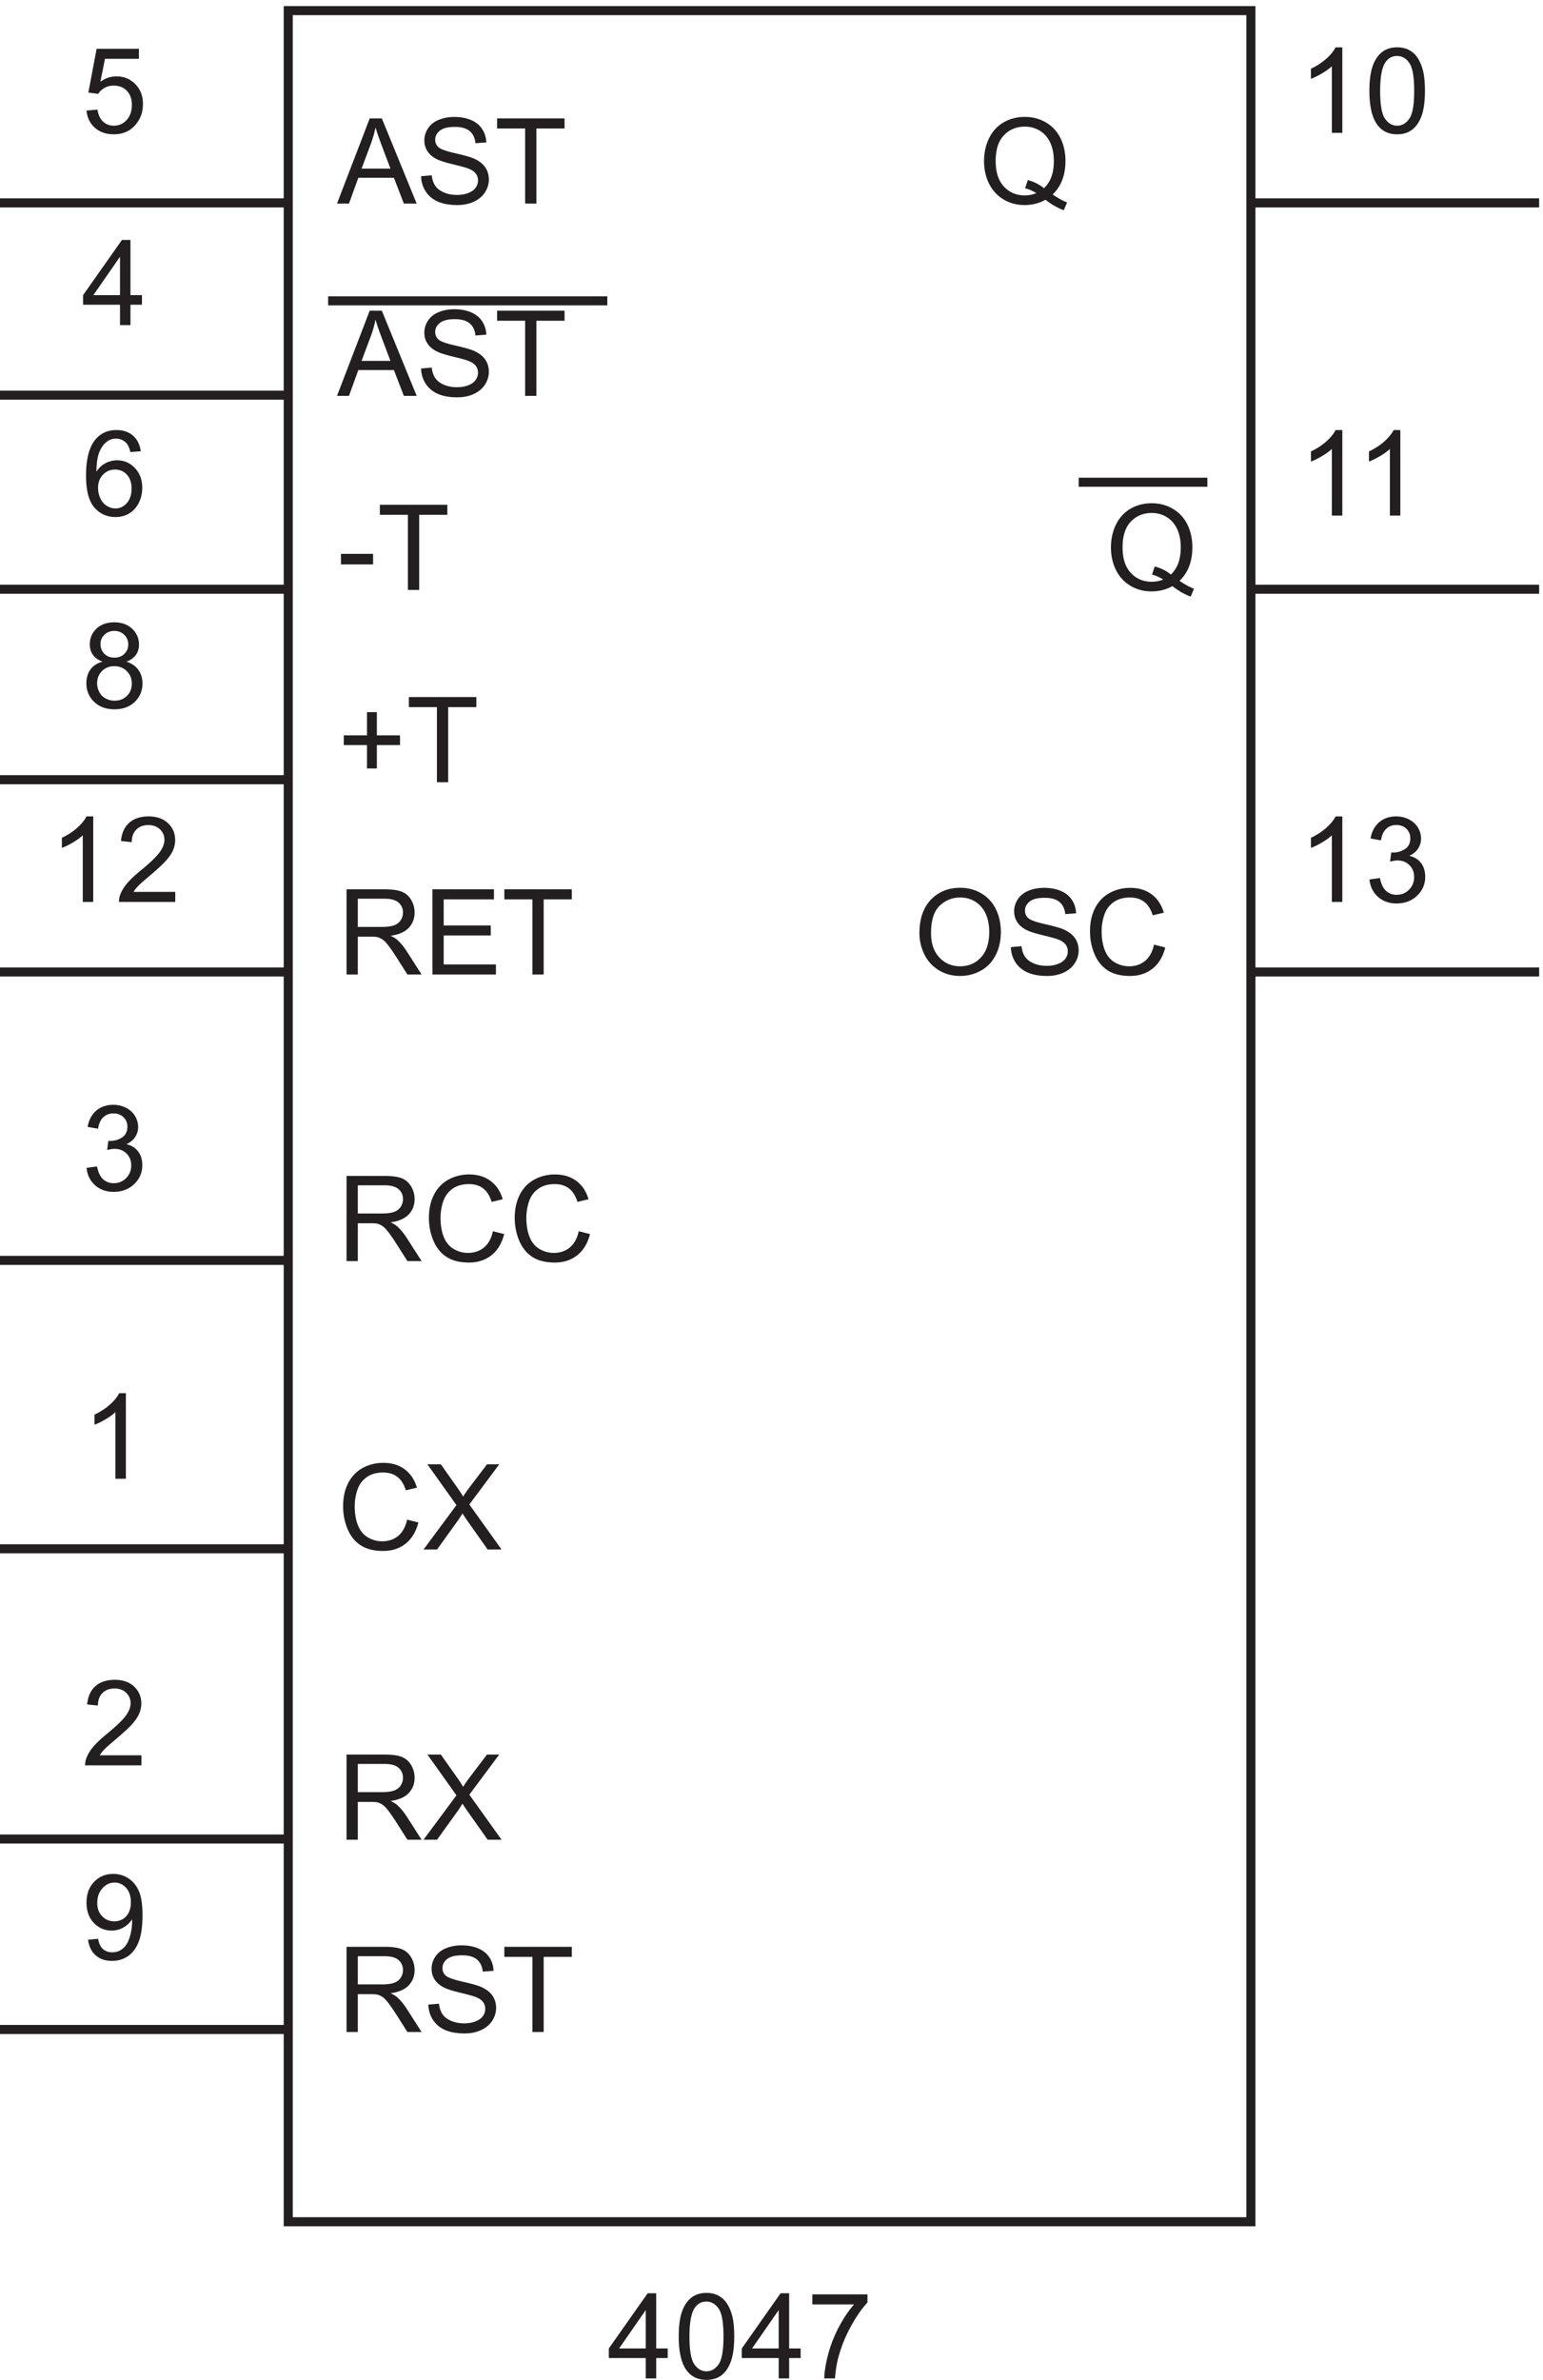
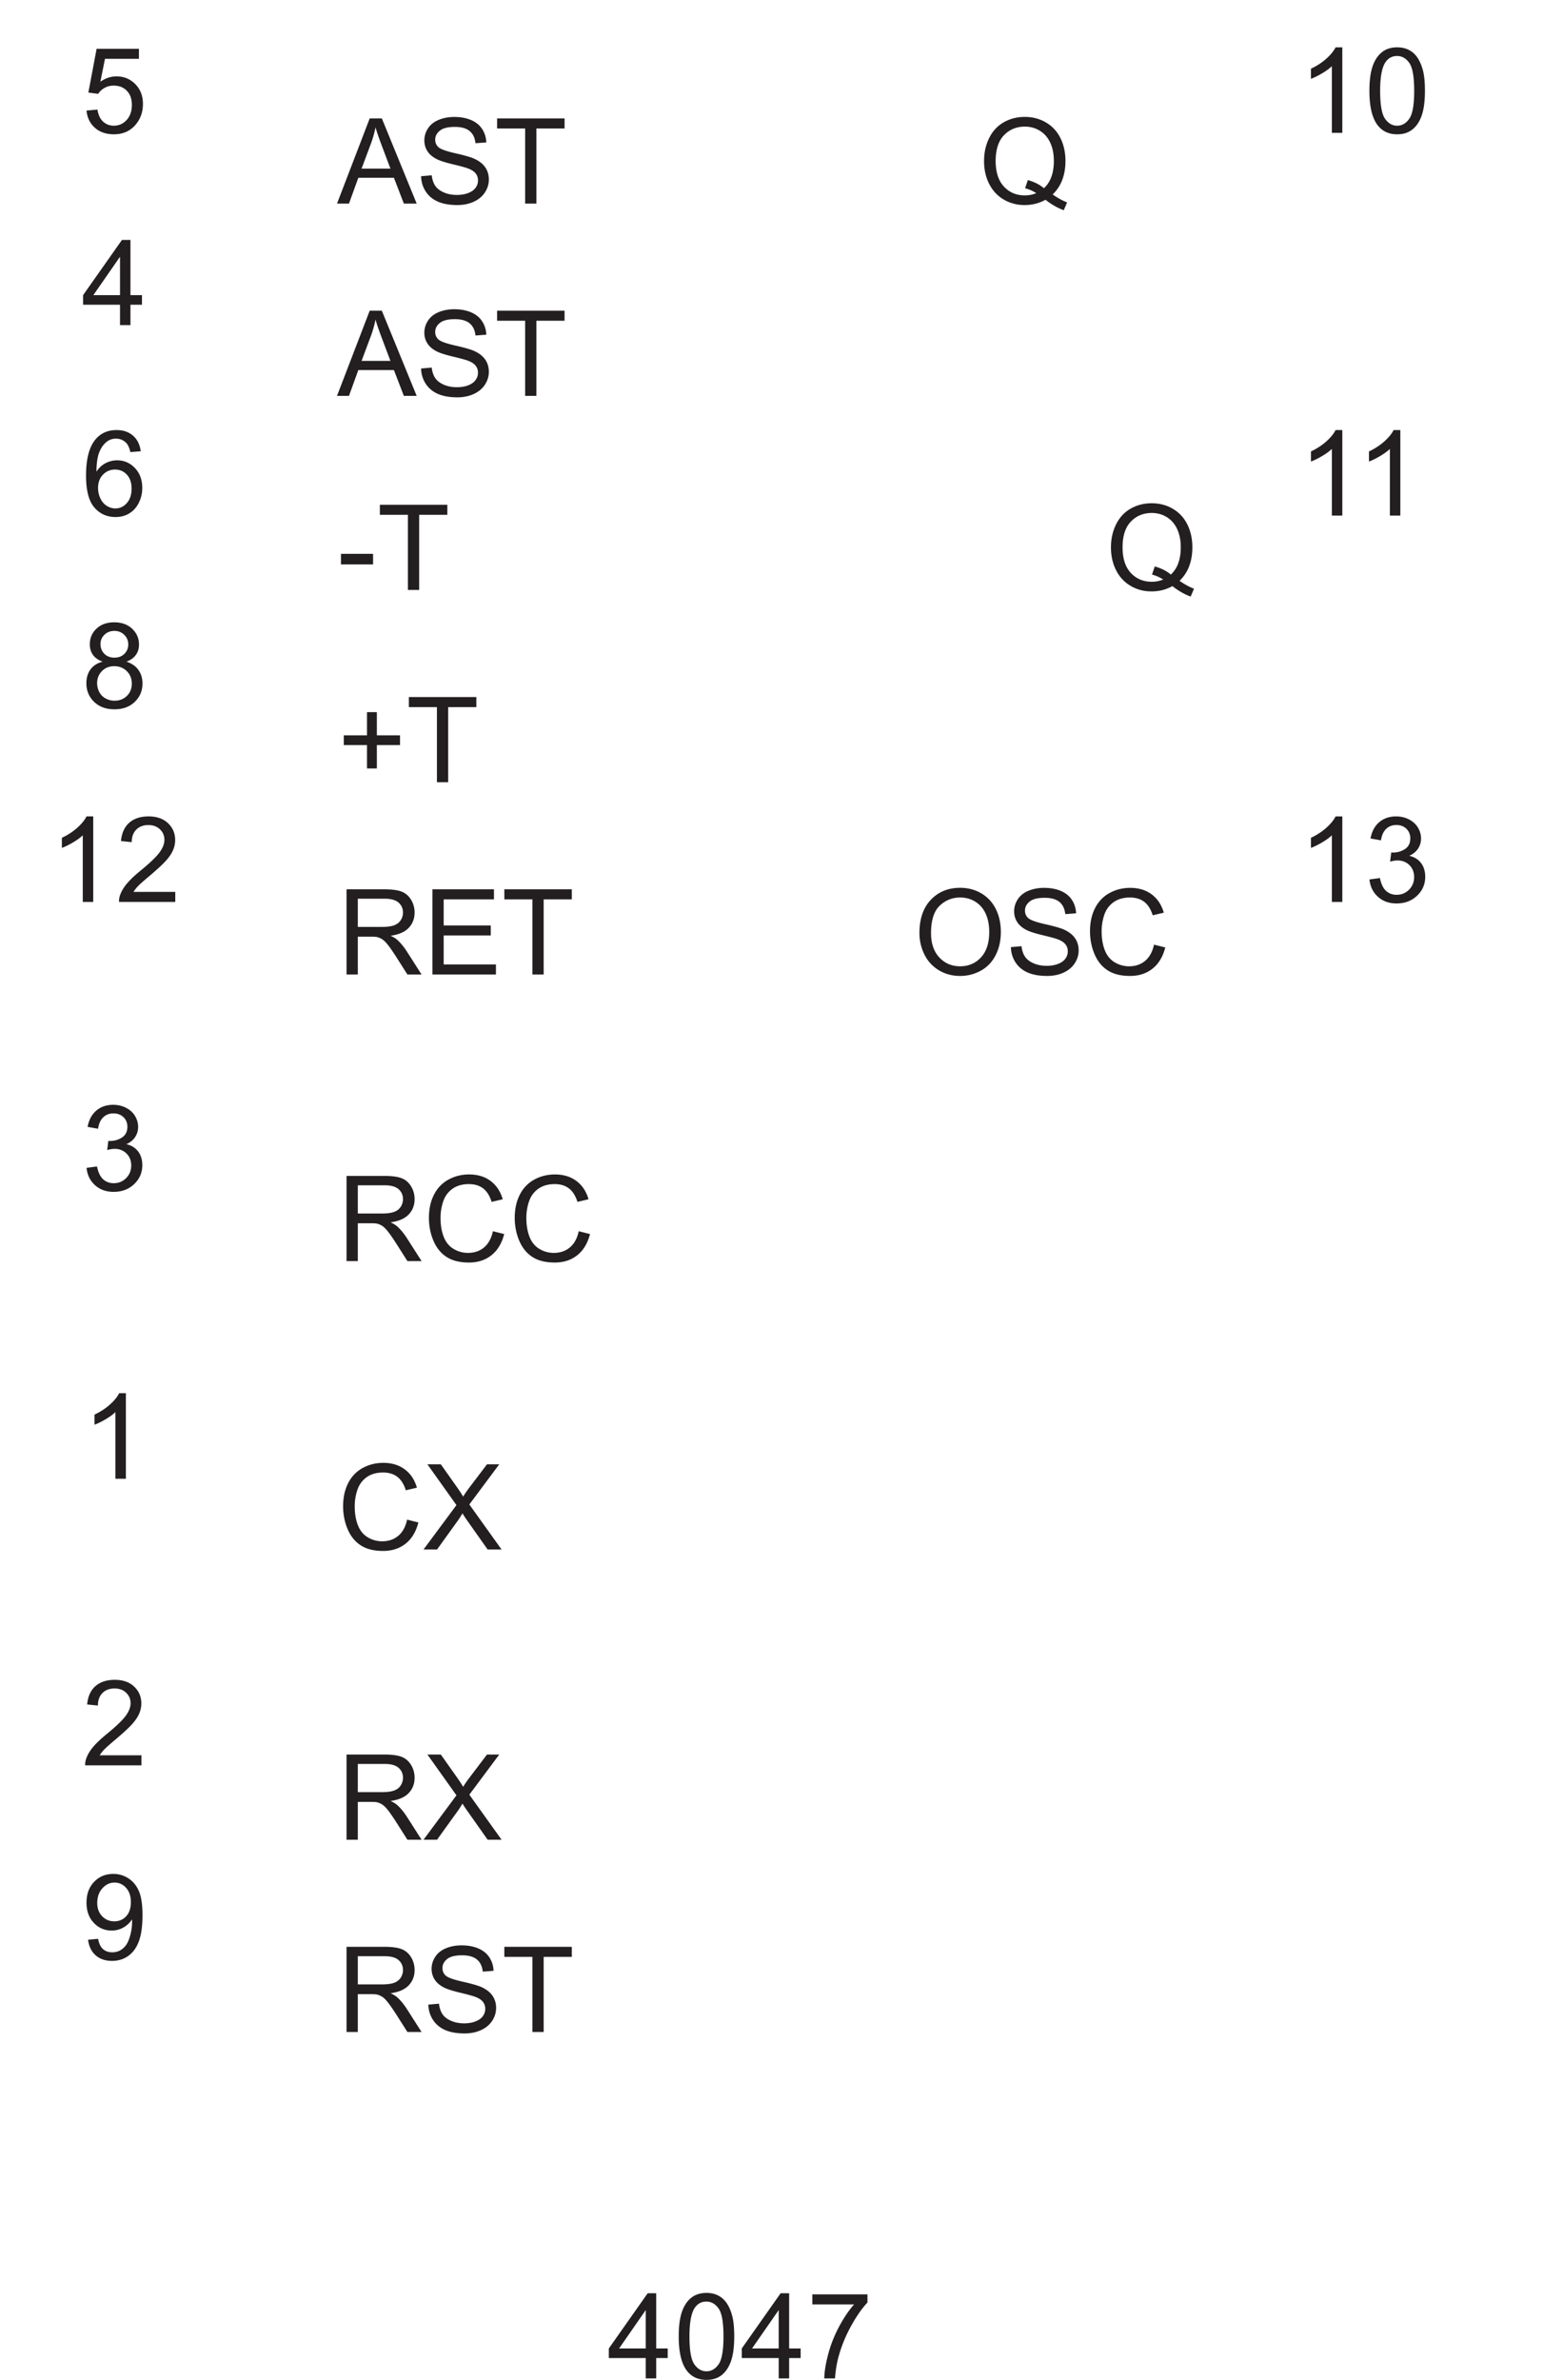
<svg xmlns="http://www.w3.org/2000/svg" xml:space="preserve" width="169.8" height="261.737">
-   <path d="M241.832 174.172V2002.67h796.498V174.172Z" style="fill:none;stroke:#231f20;stroke-width:7.5;stroke-linecap:butt;stroke-linejoin:miter;stroke-miterlimit:10;stroke-dasharray:none;stroke-opacity:1" transform="matrix(.133 0 0 -.133 -.444 267.523)" />
  <path d="M764.09 1239.9c0 11.69 3.14 20.84 9.418 27.46 6.277 6.61 14.383 9.92 24.308 9.92 6.504 0 12.368-1.56 17.586-4.66 5.223-3.11 9.203-7.44 11.942-13 2.738-5.56 4.105-11.86 4.105-18.91 0-7.14-1.441-13.53-4.324-19.17-2.883-5.63-6.965-9.9-12.25-12.8-5.285-2.9-10.984-4.35-17.105-4.35-6.629 0-12.555 1.6-17.778 4.81-5.219 3.2-9.176 7.57-11.867 13.11-2.691 5.54-4.035 11.4-4.035 17.59zm9.609-.15c0-8.48 2.281-15.17 6.848-20.06 4.562-4.88 10.289-7.32 17.176-7.32 7.015 0 12.789 2.46 17.32 7.4 4.531 4.93 6.797 11.93 6.797 20.99 0 5.74-.969 10.74-2.906 15.02-1.938 4.27-4.77 7.59-8.504 9.94-3.731 2.35-7.918 3.53-12.563 3.53-6.597 0-12.277-2.26-17.035-6.8-4.754-4.53-7.133-12.09-7.133-22.7m66.055-11.53 8.793.77c.414-3.53 1.383-6.42 2.906-8.67 1.52-2.26 3.883-4.09 7.086-5.48 3.203-1.39 6.809-2.09 10.813-2.09 3.554 0 6.695.53 9.414 1.59 2.722 1.05 4.75 2.5 6.078 4.34 1.332 1.85 1.996 3.86 1.996 6.03 0 2.22-.641 4.15-1.922 5.79-1.281 1.65-3.395 3.04-6.344 4.16-1.89.73-6.07 1.88-12.539 3.43-6.472 1.56-11.004 3.02-13.597 4.4-3.364 1.76-5.872 3.95-7.52 6.56-1.648 2.61-2.473 5.53-2.473 8.77 0 3.56 1.008 6.88 3.028 9.97 2.015 3.09 4.965 5.44 8.84 7.04 3.875 1.6 8.183 2.4 12.921 2.4 5.223 0 9.829-.84 13.817-2.52 3.988-1.69 7.054-4.16 9.199-7.42 2.148-3.27 3.301-6.97 3.461-11.11l-8.938-.67c-.48 4.45-2.105 7.82-4.878 10.09-2.77 2.28-6.86 3.41-12.274 3.41-5.637 0-9.746-1.03-12.324-3.1-2.578-2.06-3.867-4.55-3.867-7.47 0-2.53.914-4.61 2.738-6.24 1.793-1.64 6.477-3.31 14.051-5.02 7.578-1.72 12.773-3.22 15.594-4.5 4.097-1.89 7.125-4.28 9.078-7.18 1.957-2.9 2.933-6.24 2.933-10.02 0-3.75-1.074-7.28-3.219-10.59-2.148-3.32-5.23-5.89-9.25-7.74-4.019-1.84-8.542-2.76-13.574-2.76-6.371 0-11.715.93-16.023 2.79-4.309 1.86-7.688 4.65-10.137 8.38-2.449 3.73-3.738 7.95-3.867 12.66m118.426 2.07 9.324-2.36c-1.957-7.65-5.473-13.49-10.547-17.51-5.078-4.02-11.285-6.03-18.617-6.03-7.594 0-13.766 1.55-18.524 4.64-4.757 3.09-8.378 7.56-10.859 13.43-2.48 5.86-3.723 12.15-3.723 18.88 0 7.33 1.403 13.73 4.204 19.19 2.804 5.47 6.789 9.61 11.964 12.45 5.172 2.83 10.868 4.25 17.082 4.25 7.047 0 12.973-1.79 17.774-5.38 4.808-3.59 8.152-8.64 10.043-15.14l-9.176-2.16c-1.633 5.13-4.004 8.86-7.113 11.2-3.106 2.33-7.012 3.5-11.723 3.5-5.414 0-9.937-1.29-13.574-3.89-3.633-2.59-6.188-6.07-7.66-10.45a42.063 42.063 0 0 1-2.211-13.52c0-5.99.871-11.22 2.617-15.69 1.746-4.47 4.461-7.81 8.144-10.02 3.684-2.21 7.672-3.31 11.965-3.31 5.219 0 9.641 1.5 13.262 4.51 3.617 3.01 6.066 7.48 7.348 13.41m-668.114-261.7v70.44h31.235c6.277 0 11.051-.64 14.316-1.9 3.266-1.27 5.879-3.5 7.832-6.7 1.953-3.2 2.93-6.75 2.93-10.62 0-5-1.617-9.21-4.852-12.64-3.234-3.42-8.23-5.6-14.992-6.53 2.469-1.187 4.34-2.355 5.621-3.507 2.723-2.5 5.305-5.625 7.739-9.371l12.25-19.172h-11.723l-9.32 14.656c-2.723 4.227-4.965 7.461-6.727 9.703-1.762 2.242-3.34 3.813-4.734 4.711-1.395.895-2.809 1.52-4.25 1.875-1.059.223-2.789.336-5.192.336h-10.808V968.59Zm9.325 39.35h20.035c4.258 0 7.59.44 9.992 1.32 2.402.88 4.23 2.29 5.477 4.23 1.25 1.94 1.875 4.05 1.875 6.32 0 3.33-1.207 6.07-3.625 8.21-2.418 2.15-6.239 3.23-11.461 3.23h-22.293v-23.31m111.789-14.651 9.324-2.355c-1.957-7.657-5.473-13.493-10.547-17.512-5.078-4.024-11.285-6.031-18.617-6.031-7.594 0-13.766 1.543-18.524 4.636-4.757 3.09-8.378 7.567-10.859 13.43-2.48 5.859-3.723 12.156-3.723 18.883 0 7.33 1.403 13.73 4.204 19.19 2.804 5.47 6.789 9.61 11.964 12.45 5.172 2.83 10.868 4.25 17.082 4.25 7.047 0 12.973-1.79 17.774-5.38 4.808-3.59 8.152-8.64 10.043-15.14l-9.176-2.16c-1.633 5.13-4.004 8.86-7.113 11.2-3.106 2.33-7.012 3.5-11.723 3.5-5.414 0-9.937-1.29-13.574-3.89-3.633-2.59-6.188-6.07-7.66-10.45a42.063 42.063 0 0 1-2.211-13.52c0-5.992.871-11.222 2.617-15.691 1.746-4.469 4.461-7.808 8.144-10.019 3.684-2.211 7.672-3.313 11.965-3.313 5.223 0 9.641 1.504 13.262 4.516 3.617 3.008 6.066 7.48 7.348 13.406m71 0 9.324-2.355c-1.957-7.657-5.473-13.493-10.547-17.512-5.078-4.024-11.285-6.031-18.617-6.031-7.594 0-13.766 1.543-18.524 4.636-4.757 3.09-8.378 7.567-10.859 13.43-2.48 5.859-3.723 12.156-3.723 18.883 0 7.33 1.403 13.73 4.204 19.19 2.804 5.47 6.789 9.61 11.964 12.45 5.172 2.83 10.868 4.25 17.082 4.25 7.047 0 12.973-1.79 17.774-5.38 4.808-3.59 8.152-8.64 10.043-15.14l-9.176-2.16c-1.633 5.13-4.004 8.86-7.113 11.2-3.106 2.33-7.012 3.5-11.723 3.5-5.414 0-9.937-1.29-13.574-3.89-3.633-2.59-6.188-6.07-7.66-10.45a42.063 42.063 0 0 1-2.211-13.52c0-5.992.871-11.222 2.617-15.691 1.746-4.469 4.461-7.808 8.144-10.019 3.684-2.211 7.672-3.313 11.965-3.313 5.223 0 9.641 1.504 13.262 4.516 3.617 3.008 6.066 7.48 7.348 13.406m-142-238.5 9.324-2.355c-1.957-7.657-5.473-13.493-10.547-17.512-5.078-4.02-11.285-6.031-18.617-6.031-7.594 0-13.766 1.547-18.524 4.636-4.757 3.09-8.378 7.567-10.859 13.43-2.48 5.859-3.723 12.156-3.723 18.883 0 7.332 1.403 13.73 4.204 19.191 2.804 5.465 6.789 9.61 11.964 12.446 5.172 2.836 10.868 4.253 17.082 4.253 7.047 0 12.973-1.792 17.774-5.382 4.808-3.586 8.152-8.633 10.043-15.133l-9.176-2.164c-1.633 5.125-4.004 8.855-7.113 11.195-3.106 2.336-7.012 3.508-11.723 3.508-5.414 0-9.937-1.297-13.574-3.891-3.633-2.597-6.188-6.078-7.66-10.453a42.068 42.068 0 0 1-2.211-13.523c0-5.989.871-11.219 2.617-15.688 1.746-4.469 4.461-7.808 8.144-10.019 3.684-2.211 7.672-3.313 11.965-3.313 5.223 0 9.641 1.504 13.262 4.516 3.617 3.008 6.066 7.48 7.348 13.406m13.586-24.699 27.242 36.711-24.024 33.726h11.098l12.781-18.062c2.66-3.75 4.551-6.633 5.672-8.649 1.567 2.563 3.426 5.235 5.57 8.02l14.176 18.691h10.137l-24.742-33.199 26.664-37.238h-11.531l-17.731 25.129a123.349 123.349 0 0 0-3.074 4.711c-1.566-2.563-2.688-4.325-3.363-5.285l-17.68-24.555h-11.195m-63.7-240v70.437h31.235c6.277 0 11.051-.632 14.316-1.898 3.266-1.266 5.879-3.496 7.832-6.699 1.953-3.203 2.93-6.746 2.93-10.621 0-4.996-1.617-9.207-4.852-12.637-3.234-3.426-8.23-5.606-14.992-6.531 2.469-1.188 4.34-2.356 5.621-3.508 2.723-2.5 5.305-5.625 7.739-9.371l12.25-19.172h-11.723l-9.32 14.656c-2.723 4.227-4.965 7.461-6.727 9.703-1.762 2.242-3.34 3.813-4.734 4.711-1.395.895-2.809 1.52-4.25 1.875-1.059.223-2.789.336-5.192.336h-10.808V490.09Zm9.325 39.351h20.035c4.258 0 7.59.442 9.992 1.321 2.402.883 4.23 2.293 5.477 4.23 1.25 1.938 1.875 4.043 1.875 6.317 0 3.332-1.207 6.07-3.625 8.214-2.418 2.149-6.239 3.223-11.461 3.223h-22.293v-23.305m54.375-39.351 27.242 36.711-24.024 33.726h11.098l12.781-18.062c2.66-3.75 4.551-6.633 5.672-8.649 1.567 2.563 3.426 5.235 5.57 8.02l14.176 18.691h10.137l-24.742-33.199 26.664-37.238h-11.531l-17.731 25.129a123.349 123.349 0 0 0-3.074 4.711c-1.566-2.563-2.688-4.325-3.363-5.285l-17.68-24.555h-11.195m-63.7-159v70.437h31.235c6.277 0 11.051-.632 14.316-1.898 3.266-1.266 5.879-3.496 7.832-6.699 1.953-3.203 2.93-6.746 2.93-10.621 0-4.996-1.617-9.207-4.852-12.637-3.234-3.426-8.23-5.606-14.992-6.531 2.469-1.188 4.34-2.356 5.621-3.508 2.723-2.5 5.305-5.625 7.739-9.371l12.25-19.172h-11.723l-9.32 14.656c-2.723 4.227-4.965 7.461-6.727 9.703-1.762 2.242-3.34 3.813-4.734 4.711-1.395.895-2.809 1.52-4.25 1.875-1.059.223-2.789.336-5.192.336h-10.808V331.09Zm9.325 39.351h20.035c4.258 0 7.59.442 9.992 1.321 2.402.883 4.23 2.293 5.477 4.23 1.25 1.938 1.875 4.043 1.875 6.317 0 3.332-1.207 6.07-3.625 8.214-2.418 2.149-6.239 3.223-11.461 3.223h-22.293v-23.305m58.363-16.718 8.793.769c.414-3.527 1.383-6.418 2.906-8.676 1.52-2.257 3.883-4.082 7.086-5.476 3.203-1.395 6.809-2.09 10.813-2.09 3.554 0 6.695.527 9.414 1.586 2.722 1.059 4.75 2.508 6.078 4.348 1.332 1.843 1.996 3.851 1.996 6.031 0 2.211-.641 4.14-1.922 5.789-1.281 1.648-3.395 3.035-6.344 4.156-1.89.735-6.07 1.879-12.539 3.434-6.472 1.554-11.004 3.019-13.597 4.398-3.364 1.762-5.872 3.946-7.52 6.559-1.648 2.609-2.473 5.531-2.473 8.769 0 3.555 1.008 6.875 3.028 9.969 2.015 3.09 4.965 5.438 8.84 7.039 3.875 1.602 8.183 2.402 12.921 2.402 5.223 0 9.829-.843 13.817-2.523 3.988-1.684 7.054-4.156 9.199-7.422 2.148-3.269 3.301-6.969 3.461-11.101l-8.938-.672c-.48 4.453-2.105 7.816-4.878 10.09-2.77 2.273-6.86 3.41-12.274 3.41-5.637 0-9.746-1.032-12.324-3.098-2.578-2.066-3.867-4.555-3.867-7.473 0-2.531.914-4.609 2.738-6.242 1.793-1.636 6.477-3.308 14.051-5.023 7.578-1.715 12.773-3.211 15.594-4.492 4.097-1.891 7.125-4.286 9.078-7.184 1.957-2.898 2.933-6.238 2.933-10.016 0-3.75-1.074-7.281-3.219-10.597-2.148-3.313-5.23-5.891-9.25-7.735-4.019-1.839-8.542-2.761-13.574-2.761-6.371 0-11.715.929-16.023 2.785-4.309 1.859-7.688 4.652-10.137 8.383-2.449 3.734-3.738 7.953-3.867 12.664m86.094-22.633v62.125h-23.207v8.312h55.828v-8.312h-23.301V331.09h-9.32m-336.356 457.5h-8.648v55.113c-2.082-1.988-4.813-3.976-8.192-5.961-3.379-1.984-6.414-3.472-9.105-4.465v8.36c4.84 2.273 9.066 5.027 12.687 8.261 3.618 3.235 6.18 6.375 7.688 9.418h5.57V788.59m12.879-228.688v-8.312H73.813a15.38 15.38 0 0 0 1.007 6.008c1.188 3.172 3.082 6.293 5.696 9.367 2.609 3.078 6.382 6.633 11.312 10.668 7.656 6.277 12.832 11.25 15.52 14.918 2.691 3.668 4.039 7.137 4.039 10.402 0 3.426-1.227 6.32-3.68 8.672-2.449 2.355-5.644 3.531-9.582 3.531-4.164 0-7.496-1.25-9.996-3.746-2.496-2.5-3.762-5.957-3.793-10.379l-8.89.914c.609 6.629 2.898 11.684 6.87 15.157 3.973 3.476 9.305 5.214 16 5.214 6.758 0 12.11-1.875 16.047-5.621 3.942-3.746 5.91-8.39 5.91-13.933 0-2.821-.578-5.59-1.73-8.313-1.152-2.722-3.066-5.59-5.742-8.601-2.672-3.012-7.117-7.141-13.332-12.395-5.188-4.355-8.52-7.312-9.992-8.867-1.473-1.551-2.692-3.113-3.653-4.684h34.547M76.215 407.379l8.312.769c.703-3.91 2.051-6.742 4.035-8.503 1.985-1.762 4.532-2.645 7.641-2.645 2.656 0 4.988.609 6.988 1.828 2.004 1.215 3.645 2.84 4.926 4.875 1.281 2.035 2.356 4.781 3.219 8.242a43.293 43.293 0 0 1 1.301 10.571c0 .382-.02.961-.051 1.73-1.731-2.758-4.09-4.992-7.086-6.707-2.996-1.711-6.238-2.57-9.73-2.57-5.829 0-10.762 2.117-14.801 6.344-4.035 4.226-6.051 9.8-6.051 16.718 0 7.145 2.105 12.895 6.316 17.25 4.215 4.356 9.493 6.535 15.832 6.535 4.582 0 8.77-1.234 12.563-3.699 3.797-2.465 6.68-5.98 8.648-10.547 1.973-4.566 2.957-11.172 2.957-19.82 0-9-.976-16.168-2.929-21.5-1.953-5.332-4.864-9.395-8.723-12.18-3.859-2.785-8.383-4.179-13.57-4.179-5.512 0-10.012 1.527-13.504 4.586-3.489 3.062-5.59 7.363-6.293 12.902zm35.41 31.086c0 4.965-1.32 8.906-3.965 11.82-2.64 2.914-5.82 4.371-9.535 4.371-3.844 0-7.191-1.57-10.043-4.707-2.852-3.14-4.273-7.207-4.273-12.203 0-4.484 1.351-8.129 4.058-10.933 2.707-2.801 6.047-4.204 10.016-4.204 4.004 0 7.297 1.403 9.875 4.204 2.578 2.804 3.867 6.687 3.867 11.652M537.641 44.59v16.867h-30.559v7.926l32.145 45.644h7.062V69.383h9.512v-7.926h-9.512V44.59Zm0 24.793v31.758l-22.055-31.758h22.055m27.277 9.945c0 8.328.855 15.031 2.57 20.11 1.711 5.078 4.258 8.992 7.641 11.746 3.379 2.754 7.629 4.132 12.754 4.132 3.781 0 7.094-.761 9.945-2.285 2.852-1.519 5.207-3.715 7.063-6.582 1.859-2.863 3.316-6.355 4.375-10.472 1.054-4.118 1.582-9.664 1.582-16.649 0-8.262-.848-14.933-2.543-20.012-1.7-5.074-4.239-9-7.617-11.77-3.379-2.769-7.649-4.155-12.805-4.155-6.789 0-12.121 2.433-16 7.304-4.645 5.86-6.965 15.407-6.965 28.633zm8.887 0c0-11.562 1.355-19.258 4.062-23.086 2.707-3.828 6.043-5.742 10.016-5.742 3.972 0 7.312 1.922 10.019 5.766 2.707 3.843 4.059 11.53 4.059 23.062 0 11.598-1.352 19.3-4.059 23.113-2.707 3.809-6.078 5.715-10.117 5.715-3.969 0-7.14-1.679-9.512-5.043-2.976-4.293-4.468-12.222-4.468-23.785m73.836-34.738v16.867h-30.559v7.926l32.145 45.644h7.062V69.383h9.512v-7.926h-9.512V44.59Zm0 24.793v31.758l-22.055-31.758h22.055m27.851 36.422v8.312h45.598v-6.726c-4.485-4.774-8.93-11.118-13.332-19.028-4.406-7.914-7.809-16.05-10.211-24.41-1.731-5.89-2.832-12.347-3.317-19.363h-8.886c.094 5.543 1.183 12.238 3.265 20.086 2.082 7.847 5.071 15.414 8.961 22.699 3.895 7.29 8.035 13.434 12.422 18.43h-34.5M282.188 1843.09l27.05 70.44h10.043l28.828-70.44h-10.617l-8.219 21.34H299.82l-7.734-21.34zm20.324 28.93h23.879l-7.352 19.5c-2.238 5.93-3.906 10.8-4.996 14.61-.895-4.52-2.16-9-3.797-13.45l-7.734-20.66m49.242-6.3 8.793.77c.414-3.53 1.383-6.42 2.906-8.67 1.52-2.26 3.883-4.09 7.086-5.48 3.203-1.39 6.809-2.09 10.813-2.09 3.554 0 6.695.53 9.414 1.59 2.722 1.05 4.75 2.5 6.078 4.34 1.332 1.85 1.996 3.86 1.996 6.03 0 2.22-.641 4.15-1.922 5.79-1.281 1.65-3.395 3.04-6.344 4.16-1.89.73-6.07 1.88-12.539 3.43-6.472 1.56-11.004 3.02-13.597 4.4-3.364 1.76-5.872 3.95-7.52 6.56-1.648 2.61-2.473 5.53-2.473 8.77 0 3.56 1.008 6.88 3.028 9.97 2.015 3.09 4.965 5.44 8.84 7.04 3.875 1.6 8.183 2.4 12.921 2.4 5.223 0 9.829-.84 13.817-2.52 3.988-1.69 7.054-4.16 9.199-7.42 2.148-3.27 3.301-6.97 3.461-11.11l-8.938-.67c-.48 4.45-2.105 7.82-4.878 10.09-2.77 2.28-6.86 3.41-12.274 3.41-5.637 0-9.746-1.03-12.324-3.1-2.578-2.06-3.867-4.55-3.867-7.47 0-2.53.914-4.61 2.738-6.24 1.793-1.64 6.477-3.31 14.051-5.02 7.578-1.72 12.773-3.22 15.594-4.5 4.097-1.89 7.125-4.28 9.078-7.18 1.957-2.9 2.933-6.24 2.933-10.02 0-3.75-1.074-7.28-3.219-10.59-2.148-3.32-5.23-5.89-9.25-7.74-4.019-1.84-8.542-2.76-13.574-2.76-6.371 0-11.715.93-16.023 2.79-4.309 1.86-7.688 4.65-10.137 8.38-2.449 3.73-3.738 7.95-3.867 12.66m86.094-22.63v62.12h-23.207v8.32h55.828v-8.32h-23.301v-62.12h-9.32m-155.66-159 27.05 70.44h10.043l28.828-70.44h-10.617l-8.219 21.34H299.82l-7.734-21.34zm20.324 28.93h23.879l-7.352 19.5c-2.238 5.93-3.906 10.8-4.996 14.61-.895-4.52-2.16-9-3.797-13.45l-7.734-20.66m49.242-6.3 8.793.77c.414-3.53 1.383-6.42 2.906-8.67 1.52-2.26 3.883-4.09 7.086-5.48 3.203-1.39 6.809-2.09 10.813-2.09 3.554 0 6.695.53 9.414 1.59 2.722 1.05 4.75 2.5 6.078 4.34 1.332 1.85 1.996 3.86 1.996 6.03 0 2.22-.641 4.15-1.922 5.79-1.281 1.65-3.395 3.04-6.344 4.16-1.89.73-6.07 1.88-12.539 3.43-6.472 1.56-11.004 3.02-13.597 4.4-3.364 1.76-5.872 3.95-7.52 6.56-1.648 2.61-2.473 5.53-2.473 8.77 0 3.56 1.008 6.88 3.028 9.97 2.015 3.09 4.965 5.44 8.84 7.04 3.875 1.6 8.183 2.4 12.921 2.4 5.223 0 9.829-.84 13.817-2.52 3.988-1.69 7.054-4.16 9.199-7.42 2.148-3.27 3.301-6.97 3.461-11.11l-8.938-.67c-.48 4.45-2.105 7.82-4.878 10.09-2.77 2.28-6.86 3.41-12.274 3.41-5.637 0-9.746-1.03-12.324-3.1-2.578-2.06-3.867-4.55-3.867-7.47 0-2.53.914-4.61 2.738-6.24 1.793-1.64 6.477-3.31 14.051-5.02 7.578-1.72 12.773-3.22 15.594-4.5 4.097-1.89 7.125-4.28 9.078-7.18 1.957-2.9 2.933-6.24 2.933-10.02 0-3.75-1.074-7.28-3.219-10.59-2.148-3.32-5.23-5.89-9.25-7.74-4.019-1.84-8.542-2.76-13.574-2.76-6.371 0-11.715.93-16.023 2.79-4.309 1.86-7.688 4.65-10.137 8.38-2.449 3.73-3.738 7.95-3.867 12.66m86.094-22.63v62.12h-23.207v8.32h55.828v-8.32h-23.301v-62.12h-9.32M306.98 1375.98v19.31h-19.167v8.08h19.167v19.17h8.168v-19.17h19.172v-8.08h-19.172v-19.31h-8.168m57.868-11.39v62.12h-23.207v8.32h55.828v-8.32h-23.301v-62.12h-9.32m-74.782-159v70.44h31.235c6.277 0 11.051-.64 14.316-1.9 3.266-1.27 5.879-3.5 7.832-6.7 1.953-3.2 2.93-6.75 2.93-10.62 0-5-1.617-9.21-4.852-12.64-3.234-3.42-8.23-5.6-14.992-6.53 2.469-1.19 4.34-2.35 5.621-3.51 2.723-2.5 5.305-5.62 7.739-9.37l12.25-19.17h-11.723l-9.32 14.66c-2.723 4.22-4.965 7.46-6.727 9.7-1.762 2.24-3.34 3.81-4.734 4.71-1.395.89-2.809 1.52-4.25 1.88-1.059.22-2.789.33-5.192.33h-10.808v-31.28zm9.325 39.35h20.035c4.258 0 7.59.44 9.992 1.32 2.402.88 4.23 2.29 5.477 4.23 1.25 1.94 1.875 4.05 1.875 6.32 0 3.33-1.207 6.07-3.625 8.21-2.418 2.15-6.239 3.23-11.461 3.23h-22.293v-23.31m61.726-39.35v70.44h50.93v-8.32h-41.609v-21.57h38.964v-8.26h-38.964v-23.98h43.242v-8.31h-52.563m82.731 0v62.12h-23.207v8.32h55.828v-8.32h-23.301v-62.12h-9.32m-158.391 339.14v8.7h26.57v-8.7h-26.57m55.391-21.14v62.12h-23.207v8.32h55.828v-8.32h-23.301v-62.12h-9.32m-221.055 114.69-8.602-.67c-.765 3.39-1.855 5.86-3.265 7.4-2.34 2.46-5.223 3.7-8.649 3.7-2.754 0-5.172-.77-7.254-2.31-2.722-1.99-4.87-4.88-6.437-8.7-1.57-3.81-2.387-9.24-2.453-16.29 2.082 3.18 4.629 5.53 7.64 7.07 3.008 1.54 6.164 2.31 9.465 2.31 5.766 0 10.676-2.13 14.727-6.37 4.051-4.25 6.078-9.73 6.078-16.46 0-4.42-.953-8.53-2.859-12.32-1.907-3.8-4.524-6.71-7.856-8.72-3.332-2.02-7.109-3.03-11.34-3.03-7.207 0-13.086 2.65-17.632 7.95-4.551 5.3-6.825 14.04-6.825 26.21 0 13.61 2.516 23.51 7.547 29.7 4.387 5.38 10.297 8.07 17.727 8.07 5.543 0 10.082-1.56 13.621-4.66 3.539-3.11 5.664-7.4 6.367-12.88zm-35.313-30.37c0-2.98.63-5.82 1.895-8.55 1.266-2.72 3.035-4.8 5.309-6.22 2.277-1.43 4.664-2.14 7.16-2.14 3.652 0 6.789 1.48 9.418 4.42 2.625 2.95 3.941 6.95 3.941 12.01 0 4.87-1.301 8.71-3.894 11.51-2.594 2.8-5.86 4.2-9.801 4.2-3.906 0-7.223-1.4-9.945-4.2-2.723-2.8-4.083-6.48-4.083-11.03m-9.515-562.22 8.648 1.15c.992-4.9 2.684-8.43 5.07-10.6 2.387-2.16 5.294-3.24 8.72-3.24 4.07 0 7.503 1.41 10.304 4.23 2.805 2.82 4.207 6.31 4.207 10.47 0 3.98-1.297 7.25-3.894 9.83-2.594 2.58-5.891 3.87-9.895 3.87-1.637 0-3.668-.32-6.102-.96l.961 7.59c.575-.07 1.04-.1 1.395-.1 3.68 0 6.996.96 9.941 2.89 2.95 1.92 4.422 4.88 4.422 8.88 0 3.18-1.074 5.8-3.219 7.88-2.144 2.08-4.918 3.13-8.312 3.13-3.363 0-6.168-1.06-8.41-3.17-2.242-2.12-3.68-5.29-4.32-9.52l-8.649 1.54c1.055 5.8 3.457 10.29 7.203 13.48 3.75 3.18 8.41 4.78 13.984 4.78 3.844 0 7.383-.83 10.618-2.48 3.234-1.65 5.711-3.9 7.426-6.75 1.71-2.85 2.57-5.88 2.57-9.08 0-3.04-.817-5.81-2.453-8.31-1.633-2.5-4.051-4.49-7.254-5.96 4.164-.96 7.398-2.95 9.707-5.98 2.305-3.03 3.457-6.81 3.457-11.37 0-6.14-2.242-11.36-6.727-15.64-4.484-4.27-10.152-6.41-17.008-6.41-6.183 0-11.316 1.84-15.398 5.53-4.086 3.68-6.414 8.45-6.992 14.32m13.262 418.6c-3.586 1.31-6.246 3.19-7.977 5.62-1.73 2.43-2.594 5.35-2.594 8.75 0 5.12 1.844 9.43 5.524 12.92 3.683 3.49 8.586 5.24 14.703 5.24 6.152 0 11.101-1.79 14.847-5.36 3.747-3.57 5.622-7.92 5.622-13.05 0-3.26-.856-6.11-2.571-8.52-1.715-2.42-4.316-4.29-7.808-5.6 4.324-1.41 7.617-3.68 9.875-6.83 2.257-3.13 3.386-6.88 3.386-11.24 0-6.02-2.129-11.08-6.39-15.18-4.258-4.1-9.864-6.15-16.817-6.15-6.949 0-12.554 2.06-16.816 6.17-4.258 4.12-6.39 9.25-6.39 15.4 0 4.58 1.16 8.42 3.484 11.51 2.32 3.09 5.629 5.2 9.922 6.32zm-1.73 14.65c0-3.33 1.073-6.05 3.218-8.17 2.148-2.11 4.933-3.16 8.363-3.16 3.328 0 6.059 1.04 8.192 3.14 2.128 2.1 3.195 4.67 3.195 7.71 0 3.17-1.098 5.84-3.293 8-2.195 2.17-4.926 3.25-8.192 3.25-3.3 0-6.039-1.06-8.214-3.17-2.18-2.12-3.27-4.65-3.27-7.6zm-2.786-32.53c0-2.46.582-4.85 1.75-7.15 1.172-2.31 2.91-4.1 5.215-5.36 2.308-1.27 4.789-1.9 7.449-1.9 4.129 0 7.543 1.33 10.234 3.99 2.688 2.66 4.036 6.04 4.036 10.14 0 4.16-1.387 7.6-4.157 10.33-2.769 2.72-6.238 4.08-10.402 4.08-4.067 0-7.438-1.34-10.113-4.04-2.676-2.69-4.012-6.05-4.012-10.09m-3.219-180.82h-8.648v55.11c-2.082-1.99-4.813-3.97-8.192-5.96-3.379-1.98-6.414-3.47-9.105-4.46v8.36c4.84 2.27 9.066 5.02 12.687 8.26 3.618 3.23 6.18 6.37 7.688 9.42h5.57v-70.73m67.879 8.31v-8.31h-46.558c-.063 2.08.273 4.09 1.007 6.01 1.188 3.17 3.082 6.29 5.696 9.36 2.609 3.08 6.382 6.64 11.312 10.67 7.656 6.28 12.832 11.25 15.52 14.92 2.691 3.67 4.039 7.14 4.039 10.4 0 3.43-1.227 6.32-3.68 8.68-2.449 2.35-5.644 3.53-9.582 3.53-4.164 0-7.496-1.25-9.996-3.75-2.496-2.5-3.762-5.96-3.793-10.38l-8.891.92c.61 6.62 2.899 11.68 6.871 15.15 3.973 3.48 9.305 5.22 16 5.22 6.758 0 12.11-1.88 16.047-5.62 3.942-3.75 5.91-8.4 5.91-13.94 0-2.82-.578-5.59-1.73-8.31-1.152-2.72-3.066-5.59-5.742-8.6-2.672-3.01-7.117-7.14-13.332-12.4-5.188-4.35-8.52-7.31-9.992-8.86-1.473-1.55-2.692-3.12-3.653-4.69h34.547m-73.453 646.14 9.082.77c.672-4.42 2.23-7.74 4.684-9.97 2.449-2.23 5.406-3.34 8.863-3.34 4.164 0 7.687 1.57 10.57 4.71 2.883 3.14 4.324 7.3 4.324 12.49 0 4.93-1.382 8.83-4.156 11.68-2.769 2.85-6.398 4.27-10.883 4.27-2.785 0-5.3-.63-7.543-1.9-2.242-1.26-4.004-2.9-5.285-4.92l-8.12 1.06 6.823 36.18h35.028v-8.27h-28.11l-3.793-18.93c4.227 2.95 8.664 4.42 13.309 4.42 6.148 0 11.336-2.13 15.566-6.39 4.227-4.26 6.34-9.74 6.34-16.43 0-6.37-1.855-11.88-5.57-16.53-4.52-5.7-10.684-8.55-18.5-8.55-6.406 0-11.633 1.79-15.688 5.38-4.05 3.59-6.367 8.35-6.941 14.27m27.723-177.45v16.87H72.082v7.92l32.145 45.65h7.062v-45.65h9.512v-7.92h-9.512v-16.87zm0 24.79v31.76l-22.055-31.76h22.055m1011.349-182.29h-8.65v55.11c-2.08-1.99-4.81-3.97-8.19-5.96-3.38-1.98-6.42-3.47-9.1-4.46v8.36c4.83 2.27 9.06 5.02 12.68 8.26 3.62 3.23 6.18 6.37 7.69 9.42h5.57v-70.73m48 0h-8.65v55.11c-2.08-1.99-4.81-3.97-8.19-5.96-3.38-1.98-6.42-3.47-9.1-4.46v8.36c4.83 2.27 9.06 5.02 12.68 8.26 3.62 3.23 6.18 6.37 7.69 9.42h5.57v-70.73m-48-319.5h-8.65v55.11c-2.08-1.99-4.81-3.97-8.19-5.96-3.38-1.98-6.42-3.47-9.1-4.46v8.36c4.83 2.27 9.06 5.02 12.68 8.26 3.62 3.23 6.18 6.37 7.69 9.42h5.57v-70.73m22.47 18.6 8.65 1.15c1-4.9 2.68-8.43 5.07-10.6 2.39-2.16 5.29-3.24 8.72-3.24 4.07 0 7.5 1.41 10.31 4.23 2.8 2.82 4.2 6.31 4.2 10.47 0 3.98-1.3 7.25-3.89 9.83-2.6 2.58-5.89 3.87-9.9 3.87-1.63 0-3.67-.32-6.1-.96l.96 7.59c.57-.07 1.04-.1 1.4-.1 3.68 0 6.99.96 9.94 2.89 2.95 1.92 4.42 4.88 4.42 8.88 0 3.18-1.08 5.8-3.22 7.88s-4.92 3.13-8.31 3.13c-3.37 0-6.17-1.06-8.41-3.17-2.24-2.12-3.68-5.29-4.32-9.52l-8.65 1.54c1.05 5.8 3.46 10.29 7.21 13.48 3.74 3.18 8.4 4.78 13.98 4.78 3.84 0 7.38-.83 10.61-2.48 3.24-1.65 5.71-3.9 7.43-6.75 1.71-2.85 2.57-5.88 2.57-9.08 0-3.04-.82-5.81-2.45-8.31-1.64-2.5-4.05-4.49-7.26-5.96 4.17-.96 7.4-2.95 9.71-5.98 2.3-3.03 3.46-6.81 3.46-11.37 0-6.14-2.24-11.36-6.73-15.64-4.48-4.27-10.15-6.41-17.01-6.41-6.18 0-11.31 1.84-15.4 5.53-4.08 3.68-6.41 8.45-6.99 14.32m-157.155 246.94c4.324-2.97 8.312-5.15 11.965-6.53l-2.743-6.49c-5.058 1.83-10.101 4.71-15.132 8.65-5.219-2.91-10.985-4.37-17.297-4.37-6.375 0-12.157 1.54-17.344 4.61-5.191 3.08-9.188 7.4-11.988 12.98-2.805 5.57-4.203 11.85-4.203 18.83 0 6.95 1.406 13.28 4.226 18.98 2.82 5.7 6.832 10.04 12.035 13.02 5.207 2.98 11.028 4.47 17.465 4.47 6.504 0 12.363-1.55 17.586-4.64 5.223-3.09 9.203-7.41 11.941-12.97 2.739-5.56 4.106-11.83 4.106-18.81 0-5.8-.879-11.01-2.641-15.64a32.817 32.817 0 0 0-7.976-12.09zm-20.516 11.92c5.383-1.5 9.816-3.75 13.309-6.73 5.476 5 8.215 12.51 8.215 22.54 0 5.7-.969 10.68-2.907 14.94-1.937 4.26-4.773 7.57-8.504 9.92-3.73 2.35-7.918 3.53-12.562 3.53-6.953 0-12.719-2.37-17.297-7.13-4.582-4.76-6.871-11.86-6.871-21.31 0-9.16 2.266-16.19 6.797-21.1 4.531-4.89 10.324-7.34 17.371-7.34 3.328 0 6.469.62 9.414 1.87-2.914 1.89-5.988 3.24-9.223 4.04l2.258 6.77m155.201 358.54h-8.65v55.11c-2.08-1.99-4.81-3.97-8.19-5.96-3.38-1.98-6.42-3.47-9.1-4.46v8.36c4.83 2.27 9.06 5.02 12.68 8.26 3.62 3.23 6.18 6.37 7.69 9.42h5.57v-70.73m22.42 34.74c0 8.33.86 15.03 2.57 20.11 1.72 5.08 4.27 8.99 7.65 11.74 3.37 2.76 7.63 4.14 12.75 4.14 3.78 0 7.1-.77 9.94-2.29 2.86-1.52 5.21-3.71 7.07-6.58 1.86-2.86 3.31-6.36 4.37-10.47 1.06-4.12 1.59-9.67 1.59-16.65 0-8.26-.85-14.94-2.55-20.01-1.7-5.08-4.23-9-7.62-11.77-3.38-2.77-7.64-4.16-12.8-4.16-6.79 0-12.12 2.43-16 7.31-4.64 5.85-6.97 15.4-6.97 28.63zm8.89 0c0-11.56 1.36-19.26 4.06-23.09 2.71-3.83 6.05-5.74 10.02-5.74 3.97 0 7.31 1.92 10.02 5.77 2.71 3.84 4.06 11.53 4.06 23.06 0 11.6-1.35 19.3-4.06 23.11-2.71 3.81-6.08 5.72-10.11 5.72-3.98 0-7.15-1.68-9.52-5.05-2.98-4.29-4.47-12.22-4.47-23.78m-270.995-85.7c4.324-2.97 8.312-5.15 11.965-6.53l-2.743-6.49c-5.058 1.83-10.101 4.71-15.132 8.65-5.219-2.91-10.985-4.37-17.297-4.37-6.375 0-12.157 1.54-17.344 4.61-5.191 3.08-9.188 7.4-11.988 12.98-2.805 5.57-4.203 11.85-4.203 18.83 0 6.95 1.406 13.28 4.226 18.98 2.82 5.7 6.832 10.04 12.035 13.02 5.207 2.98 11.028 4.47 17.465 4.47 6.504 0 12.363-1.55 17.586-4.64 5.223-3.09 9.203-7.41 11.941-12.97 2.739-5.56 4.106-11.83 4.106-18.81 0-5.8-.879-11.01-2.641-15.64a32.817 32.817 0 0 0-7.976-12.09zm-20.516 11.92c5.383-1.5 9.816-3.75 13.309-6.73 5.476 5 8.215 12.51 8.215 22.54 0 5.7-.969 10.68-2.907 14.94-1.937 4.26-4.773 7.57-8.504 9.92-3.73 2.35-7.918 3.53-12.562 3.53-6.953 0-12.719-2.37-17.297-7.13-4.582-4.76-6.871-11.86-6.871-21.31 0-9.16 2.266-16.19 6.797-21.1 4.531-4.89 10.324-7.34 17.371-7.34 3.328 0 6.469.62 9.414 1.87-2.914 1.89-5.988 3.24-9.223 4.04l2.258 6.77" style="fill:#231f20;fill-opacity:1;fill-rule:nonzero;stroke:none" transform="matrix(.133 0 0 -.133 -.444 267.523)" />
-   <path d="M241.832 333.172H3.332m238.5 636H3.332m238.5-238.5H3.332m238.5-240H3.332m271.5 1271.998h231m-264-555H3.332m238.5 159H3.332m238.5 157.5H3.332m238.5 160.5H3.332m238.5 159H3.332m1273.498-319.5h-238.5m238.5-316.5h-238.5m238.5 636h-238.5m-142.498-231h106.498" style="fill:none;stroke:#231f20;stroke-width:7.5;stroke-linecap:butt;stroke-linejoin:miter;stroke-miterlimit:10;stroke-dasharray:none;stroke-opacity:1" transform="matrix(.133 0 0 -.133 -.444 267.523)" />
</svg>